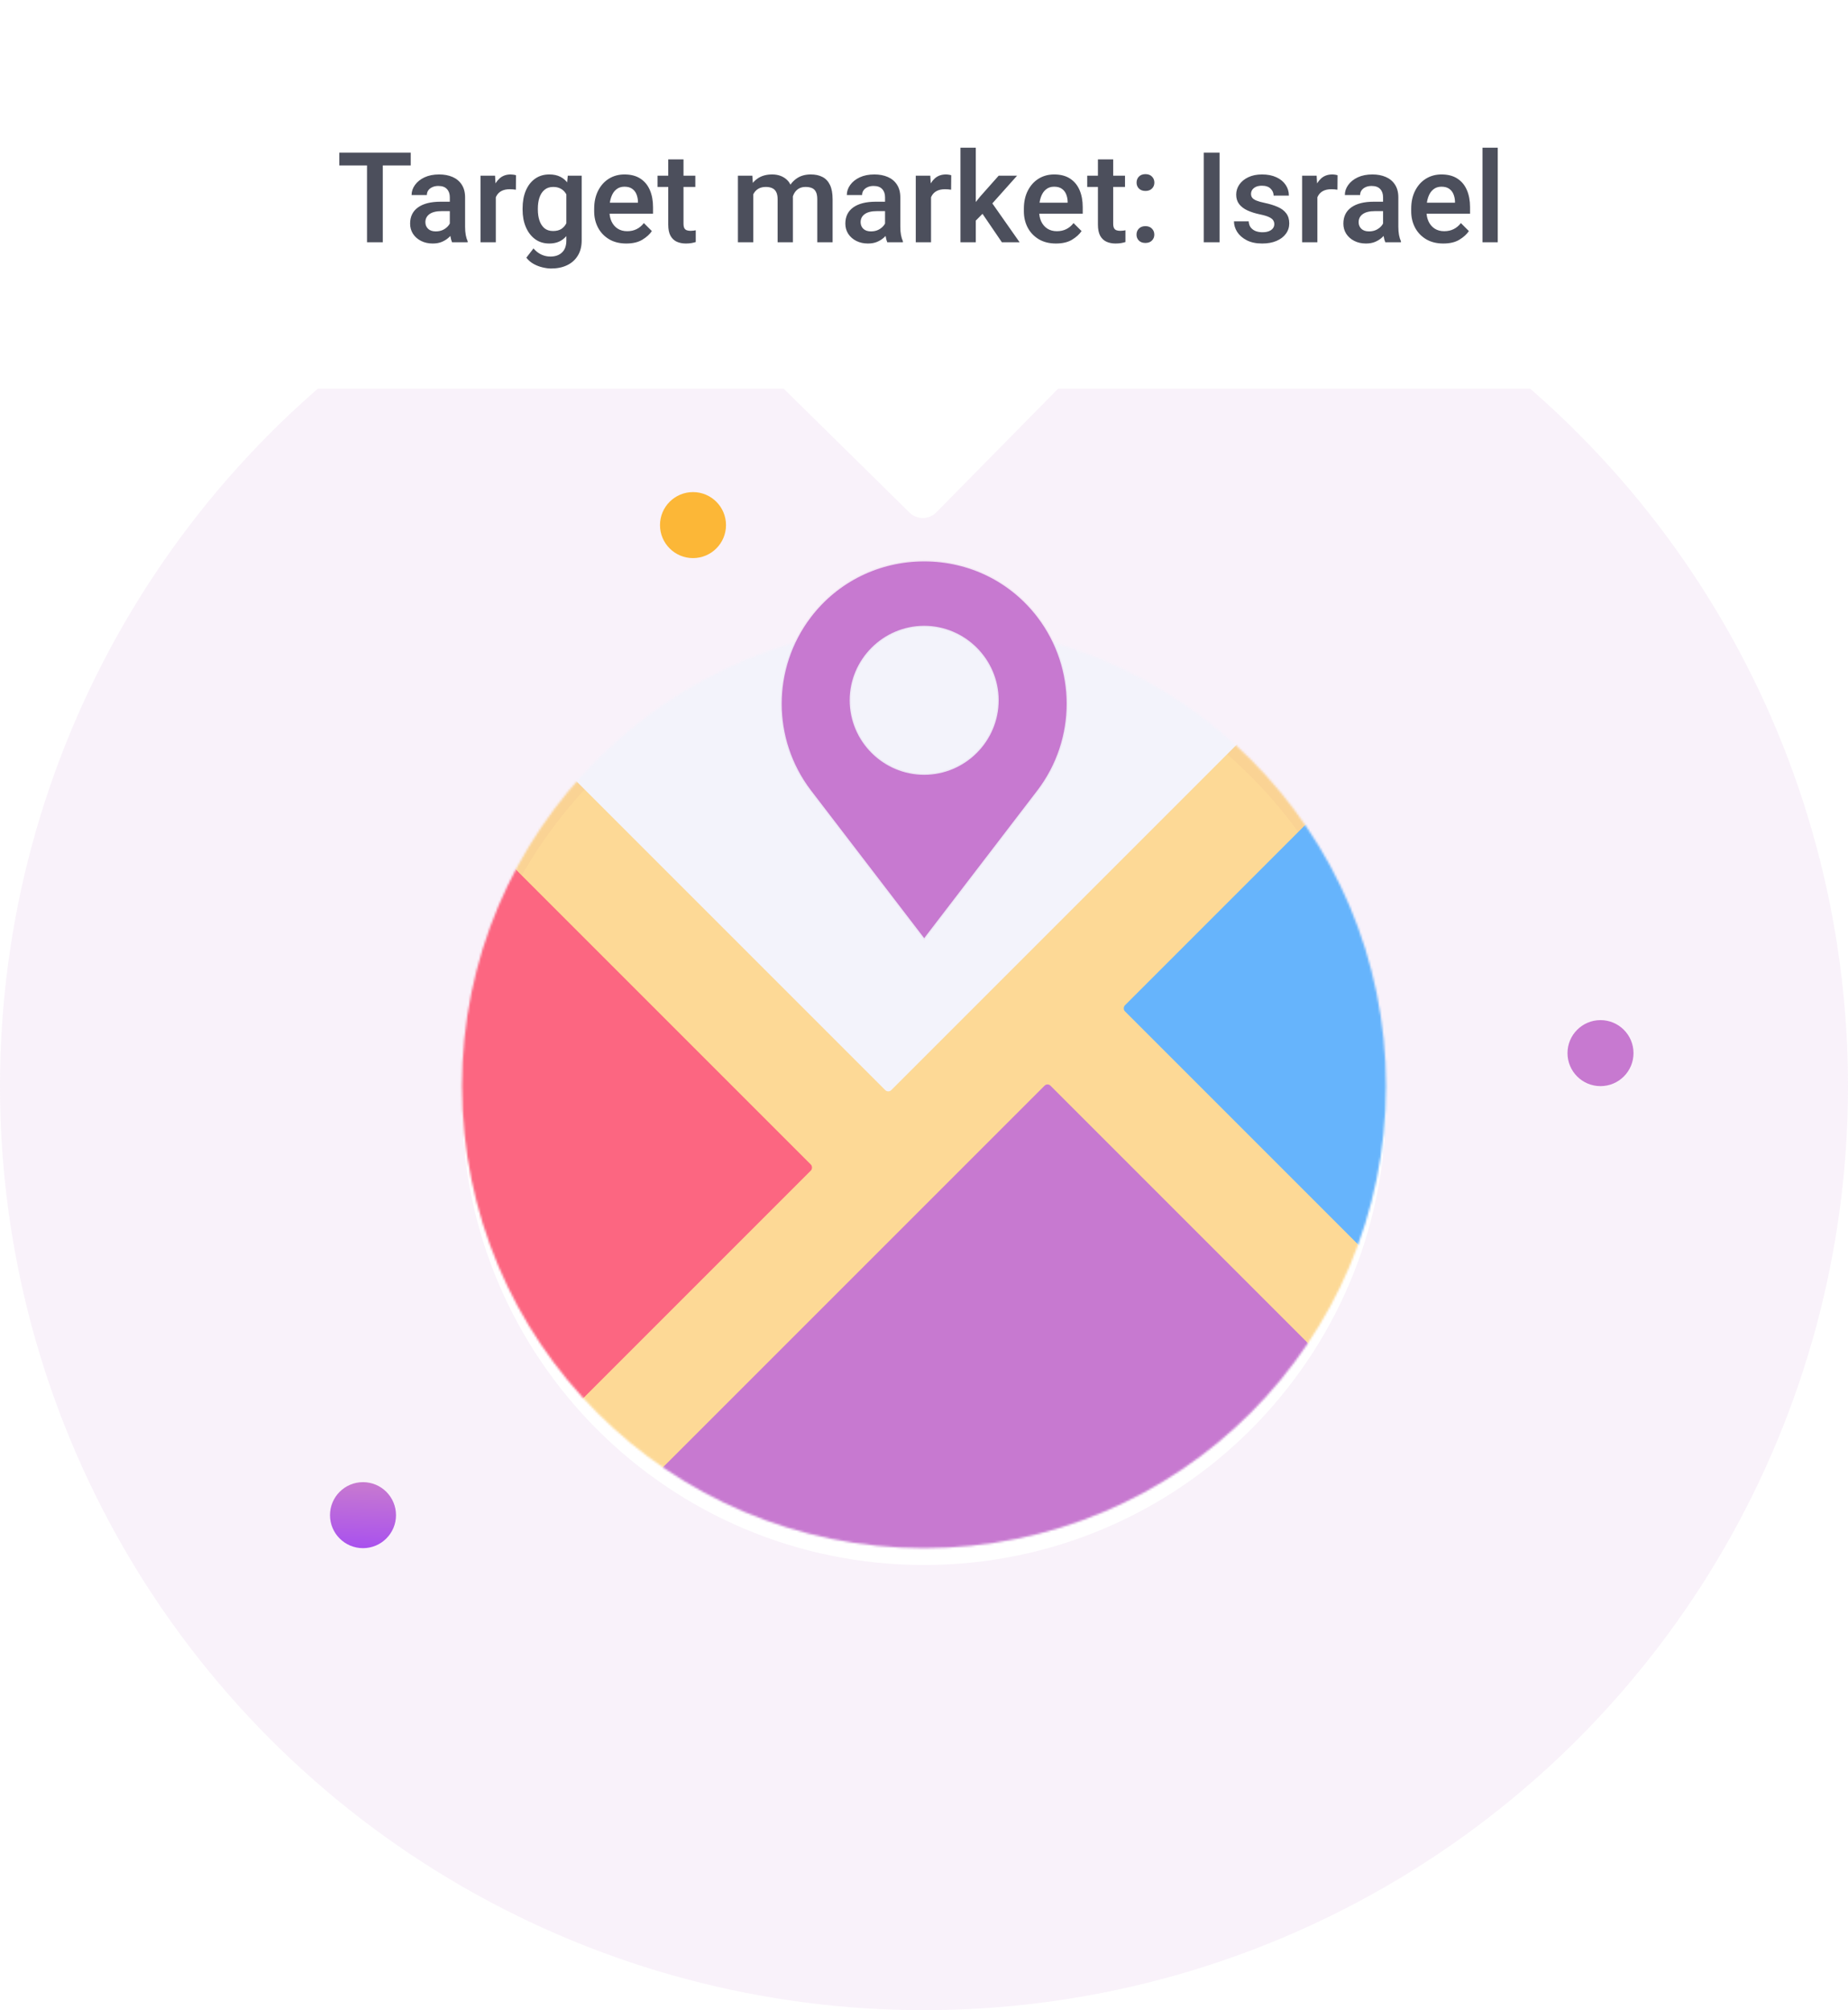
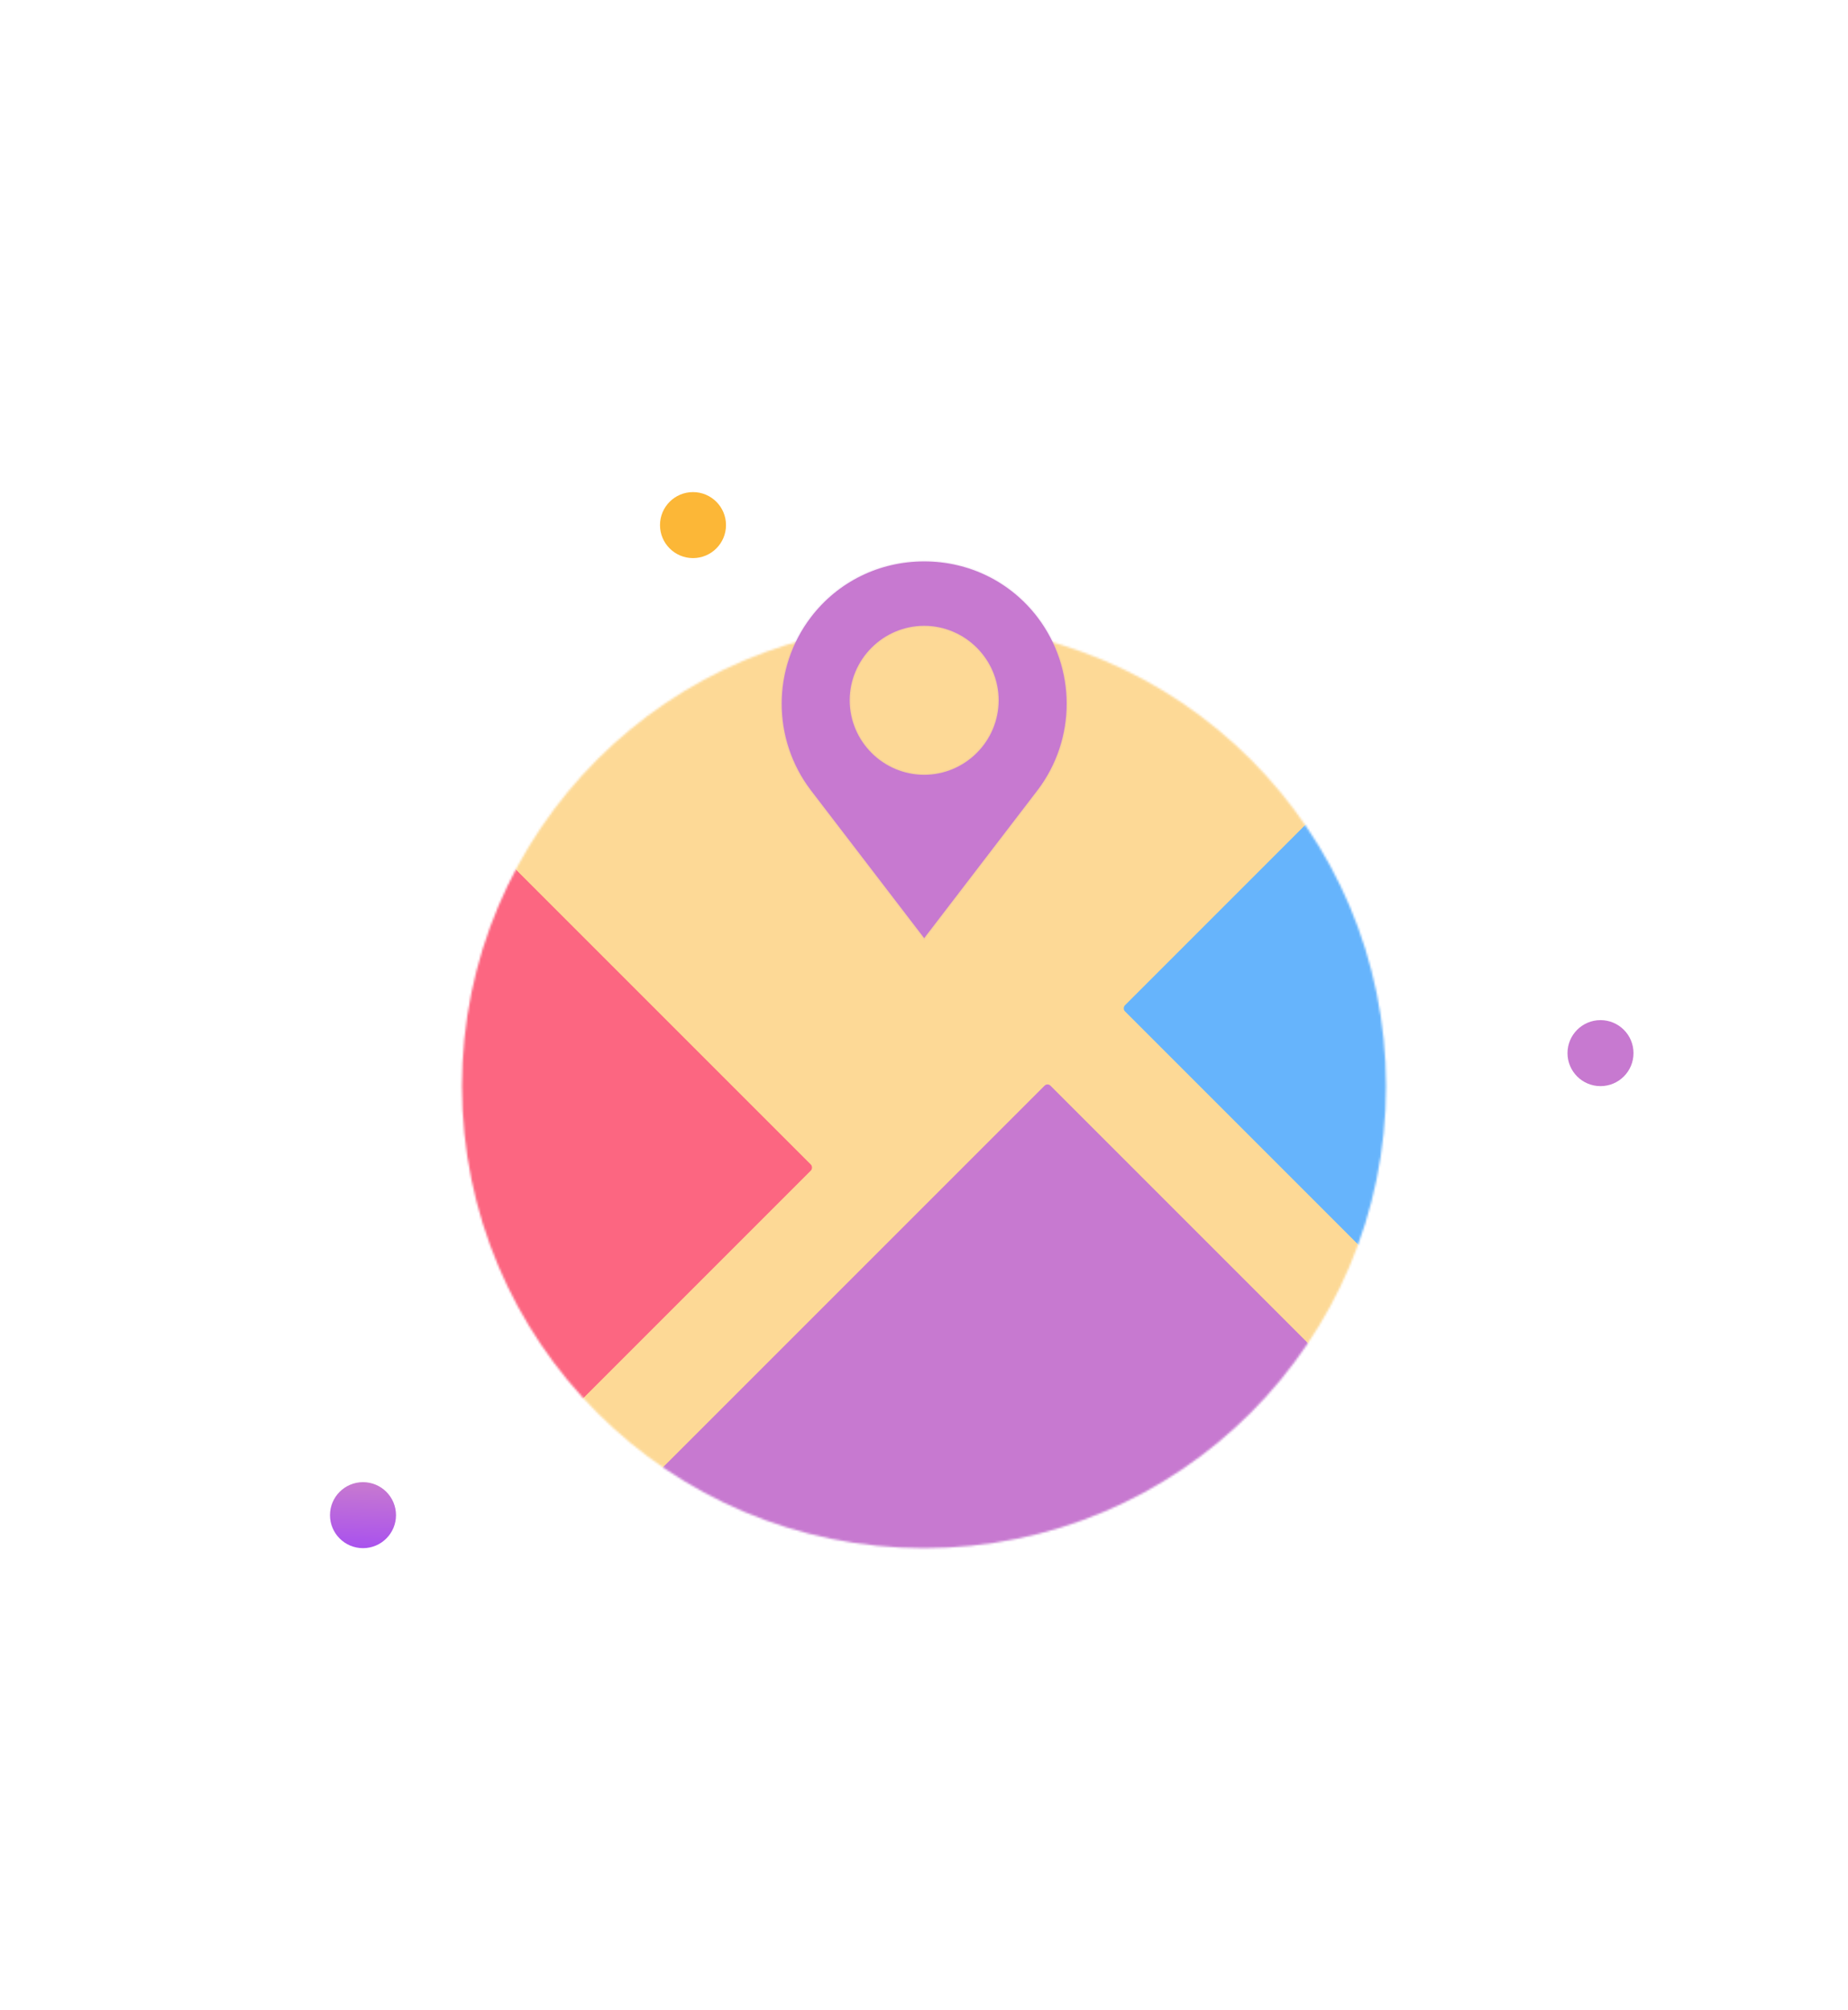
<svg xmlns="http://www.w3.org/2000/svg" width="878" height="955" viewBox="0 0 878 955" fill="none">
-   <circle cx="439" cy="516" r="439" fill="#C779D0" fill-opacity="0.1" />
  <circle cx="329.25" cy="249.465" r="15.679" fill="#FCB737" />
  <circle cx="760.411" cy="500.321" r="15.679" fill="#C779D0" />
  <circle cx="172.464" cy="719.821" r="15.679" fill="url(#paint0_linear_304_496)" />
  <g filter="url(#filter0_d_304_496)">
    <path d="M439 296.5C317.777 296.5 219.5 394.771 219.5 516C219.5 637.229 317.777 735.5 439 735.5C560.223 735.5 658.5 637.229 658.5 516C658.5 394.771 560.223 296.5 439 296.5Z" fill="white" />
  </g>
  <mask id="mask0_304_496" style="mask-type:alpha" maskUnits="userSpaceOnUse" x="219" y="296" width="440" height="440">
    <path d="M439 296.5C317.777 296.5 219.5 394.771 219.5 516C219.5 637.229 317.777 735.5 439 735.5C560.223 735.5 658.5 637.229 658.5 516C658.5 394.771 560.223 296.5 439 296.5Z" fill="white" />
  </mask>
  <g mask="url(#mask0_304_496)">
    <rect x="477.179" y="-11" width="722" height="767" transform="rotate(45 477.179 -11)" fill="#FCB737" fill-opacity="0.52" />
-     <rect x="401.519" y="64.66" width="336" height="307" rx="2" transform="rotate(45 401.519 64.66)" fill="#F3F3FB" />
    <rect x="149.082" y="317.098" width="336" height="307" rx="2" transform="rotate(45 149.082 317.098)" fill="#FC6681" />
    <rect x="750.122" y="261.943" width="336" height="307" rx="2" transform="rotate(45 750.122 261.943)" fill="#66B4FC" />
    <rect x="497.685" y="514.38" width="336" height="307" rx="2" transform="rotate(45 497.685 514.38)" fill="#C779D0" />
  </g>
  <path d="M492.934 293.264C480.041 276.327 460.322 266.72 439.086 266.72C417.851 266.72 398.132 276.327 385.239 293.264C366.784 317.534 366.784 351.157 385.239 375.426L439.086 445.706L492.934 375.426C511.388 351.157 511.388 317.534 492.934 293.264V293.264ZM439.086 297.309C458.553 297.309 474.479 313.236 474.479 332.702C474.479 352.168 458.552 368.094 439.086 368.094C419.62 368.094 403.694 352.168 403.694 332.702C403.694 313.236 419.62 297.309 439.086 297.309Z" fill="#C779D0" stroke="#C779D0" stroke-opacity="0.1" stroke-width="1.196" stroke-miterlimit="10" />
  <g filter="url(#filter1_d_304_496)">
    <rect x="47" y="3" width="784.725" height="180.36" rx="8.985" fill="white" />
  </g>
  <path d="M444.831 243.428C441.349 246.964 435.66 247.007 432.125 243.526L372.295 184.606L435.315 120.613C436.532 119.376 438.522 119.361 439.758 120.579L503.751 183.599L444.831 243.428Z" fill="white" />
-   <path d="M181.863 115.104H174.375V72.52H181.863V115.104ZM195.141 78.603H161.214V72.52H195.141V78.603ZM213.714 93.724C213.714 92.087 213.255 90.78 212.339 89.805C211.442 88.83 210.077 88.343 208.244 88.343C207.152 88.343 206.197 88.538 205.378 88.928C204.559 89.298 203.925 89.805 203.477 90.449C203.028 91.092 202.804 91.823 202.804 92.642H195.551C195.551 90.946 196.087 89.357 197.159 87.875C198.232 86.374 199.743 85.165 201.693 84.248C203.662 83.332 205.983 82.874 208.654 82.874C211.033 82.874 213.148 83.273 215.001 84.073C216.853 84.872 218.306 86.081 219.358 87.699C220.431 89.318 220.967 91.346 220.967 93.783V107.734C220.967 109.216 221.074 110.522 221.289 111.653C221.503 112.784 221.806 113.769 222.195 114.607V115.104H214.767C214.435 114.344 214.172 113.359 213.977 112.15C213.801 110.942 213.714 109.762 213.714 108.612V93.724ZM214.825 100.305H209.853C207.279 100.305 205.339 100.783 204.033 101.738C202.746 102.674 202.102 103.951 202.102 105.57C202.102 106.818 202.531 107.861 203.389 108.699C204.247 109.518 205.456 109.928 207.016 109.928C208.439 109.928 209.677 109.645 210.73 109.079C211.803 108.495 212.641 107.783 213.246 106.944C213.85 106.086 214.162 105.287 214.182 104.546L216.492 107.793C216.258 108.592 215.858 109.45 215.293 110.366C214.747 111.263 214.016 112.121 213.099 112.94C212.203 113.74 211.13 114.403 209.882 114.929C208.654 115.436 207.221 115.689 205.583 115.689C203.516 115.689 201.673 115.28 200.055 114.461C198.437 113.642 197.159 112.521 196.224 111.098C195.307 109.655 194.849 108.036 194.849 106.242C194.849 102.889 196.107 100.315 198.622 98.521C201.137 96.727 204.705 95.83 209.326 95.83H214.767L214.825 100.305ZM235.562 115.104H228.308V83.459H235.211L235.562 89.659V115.104ZM245.096 90.127C244.648 90.049 244.17 89.99 243.663 89.951C243.176 89.912 242.688 89.893 242.201 89.893C240.602 89.893 239.266 90.186 238.194 90.77C237.141 91.336 236.342 92.155 235.796 93.227C235.25 94.28 234.928 95.528 234.83 96.971L233.163 97C233.163 94.329 233.514 91.931 234.216 89.805C234.918 87.68 235.971 85.993 237.375 84.745C238.779 83.498 240.534 82.874 242.64 82.874C243.049 82.874 243.507 82.912 244.014 82.99C244.521 83.069 244.901 83.156 245.155 83.254L245.096 90.127ZM276.362 83.459V114.198C276.362 117.045 275.748 119.462 274.52 121.451C273.291 123.46 271.585 124.98 269.401 126.014C267.237 127.047 264.722 127.564 261.855 127.564C260.646 127.564 259.301 127.389 257.819 127.038C256.357 126.706 254.933 126.16 253.549 125.4C252.165 124.639 251.004 123.645 250.069 122.416L253.461 118.029C254.592 119.336 255.83 120.301 257.176 120.925C258.541 121.568 259.974 121.89 261.475 121.89C263.834 121.89 265.687 121.237 267.032 119.93C268.397 118.624 269.08 116.752 269.08 114.315V90.653L269.752 83.459H276.362ZM248.284 99.018C248.284 95.82 248.791 93.013 249.805 90.595C250.839 88.158 252.301 86.266 254.192 84.921C256.103 83.556 258.365 82.874 260.978 82.874C263.045 82.874 264.809 83.254 266.272 84.014C267.734 84.755 268.943 85.828 269.898 87.231C270.873 88.616 271.634 90.273 272.18 92.204C272.745 94.114 273.164 96.23 273.437 98.55V100.247C273.086 103.249 272.433 105.911 271.478 108.231C270.522 110.552 269.177 112.375 267.442 113.701C265.726 115.026 263.552 115.689 260.919 115.689C258.346 115.689 256.113 114.997 254.222 113.613C252.33 112.209 250.868 110.298 249.835 107.88C248.801 105.463 248.284 102.713 248.284 99.632V99.018ZM255.538 99.632C255.538 101.504 255.791 103.21 256.298 104.751C256.805 106.272 257.585 107.49 258.638 108.407C259.711 109.304 261.085 109.752 262.762 109.752C264.4 109.752 265.736 109.411 266.769 108.728C267.802 108.027 268.602 107.081 269.167 105.891C269.752 104.702 270.152 103.366 270.366 101.885V96.942C270.249 95.772 270.015 94.69 269.664 93.695C269.333 92.701 268.855 91.843 268.231 91.121C267.627 90.4 266.876 89.835 265.979 89.425C265.082 89.016 264.029 88.811 262.821 88.811C261.144 88.811 259.769 89.269 258.697 90.186C257.624 91.082 256.825 92.311 256.298 93.871C255.791 95.411 255.538 97.127 255.538 99.018V99.632ZM297.538 115.689C294.398 115.689 291.688 115.017 289.407 113.671C287.125 112.306 285.371 110.474 284.142 108.173C282.914 105.852 282.299 103.259 282.299 100.393V99.194C282.299 95.898 282.923 93.032 284.171 90.595C285.419 88.138 287.125 86.237 289.29 84.892C291.474 83.546 293.94 82.874 296.689 82.874C299.731 82.874 302.256 83.537 304.265 84.862C306.273 86.169 307.774 87.992 308.769 90.332C309.763 92.652 310.26 95.343 310.26 98.404V101.534H285.78V96.298H303.095V95.743C303.056 94.514 302.822 93.364 302.393 92.291C301.964 91.219 301.281 90.351 300.345 89.688C299.429 89.025 298.2 88.694 296.66 88.694C295.12 88.694 293.823 89.132 292.77 90.01C291.717 90.868 290.918 92.087 290.372 93.666C289.826 95.226 289.553 97.068 289.553 99.194V100.393C289.553 102.187 289.884 103.795 290.547 105.219C291.21 106.642 292.175 107.773 293.443 108.612C294.71 109.43 296.221 109.84 297.976 109.84C299.673 109.84 301.174 109.508 302.48 108.845C303.806 108.183 304.947 107.227 305.902 105.979L309.705 109.781C308.71 111.283 307.209 112.648 305.2 113.876C303.212 115.085 300.657 115.689 297.538 115.689ZM330.353 88.811H312.395V83.459H330.353V88.811ZM324.738 75.708V106.184C324.738 107.159 324.874 107.9 325.147 108.407C325.42 108.894 325.81 109.226 326.317 109.401C326.824 109.577 327.409 109.664 328.072 109.664C328.56 109.664 329.028 109.635 329.476 109.577C329.925 109.518 330.285 109.46 330.558 109.401V114.988C329.973 115.182 329.291 115.348 328.511 115.485C327.75 115.621 326.853 115.689 325.82 115.689C324.202 115.689 322.759 115.397 321.491 114.812C320.244 114.227 319.259 113.281 318.537 111.975C317.835 110.649 317.484 108.894 317.484 106.71V75.708H324.738ZM357.876 115.104H350.593V83.459H357.437L357.876 89.922V115.104ZM354.22 98.17C354.22 95.226 354.688 92.603 355.623 90.302C356.579 88.002 357.993 86.188 359.864 84.862C361.736 83.537 364.066 82.874 366.855 82.874C369.721 82.874 372.08 83.741 373.933 85.477C375.785 87.212 376.711 90.059 376.711 94.017V115.104H369.458V94.69C369.458 93.208 369.224 92.038 368.756 91.18C368.307 90.322 367.664 89.718 366.825 89.367C366.006 88.996 365.022 88.811 363.871 88.811C362.565 88.811 361.454 89.055 360.537 89.542C359.64 90.01 358.909 90.673 358.344 91.531C357.778 92.389 357.359 93.383 357.086 94.514C356.832 95.645 356.706 96.854 356.706 98.141L354.22 98.17ZM372.85 97.146C372.87 94.553 373.348 92.174 374.284 90.01C375.219 87.846 376.604 86.12 378.437 84.833C380.27 83.527 382.531 82.874 385.222 82.874C387.367 82.874 389.21 83.273 390.75 84.073C392.29 84.853 393.48 86.11 394.318 87.846C395.157 89.561 395.576 91.843 395.576 94.69V115.104H388.293V94.631C388.293 93.091 388.059 91.901 387.591 91.063C387.143 90.205 386.499 89.62 385.661 89.308C384.842 88.977 383.867 88.811 382.736 88.811C381.664 88.811 380.718 89.006 379.899 89.396C379.1 89.786 378.427 90.332 377.881 91.034C377.355 91.716 376.945 92.525 376.653 93.461C376.38 94.378 376.243 95.372 376.243 96.445L372.85 97.146ZM420.495 93.724C420.495 92.087 420.037 90.78 419.12 89.805C418.223 88.83 416.858 88.343 415.026 88.343C413.934 88.343 412.978 88.538 412.159 88.928C411.34 89.298 410.707 89.805 410.258 90.449C409.81 91.092 409.585 91.823 409.585 92.642H402.332C402.332 90.946 402.868 89.357 403.941 87.875C405.013 86.374 406.524 85.165 408.474 84.248C410.443 83.332 412.764 82.874 415.435 82.874C417.814 82.874 419.929 83.273 421.782 84.073C423.634 84.872 425.087 86.081 426.14 87.699C427.212 89.318 427.748 91.346 427.748 93.783V107.734C427.748 109.216 427.856 110.522 428.07 111.653C428.284 112.784 428.587 113.769 428.977 114.607V115.104H421.548C421.216 114.344 420.953 113.359 420.758 112.15C420.583 110.942 420.495 109.762 420.495 108.612V93.724ZM421.606 100.305H416.634C414.06 100.305 412.12 100.783 410.814 101.738C409.527 102.674 408.884 103.951 408.884 105.57C408.884 106.818 409.312 107.861 410.17 108.699C411.028 109.518 412.237 109.928 413.797 109.928C415.221 109.928 416.459 109.645 417.512 109.079C418.584 108.495 419.422 107.783 420.027 106.944C420.631 106.086 420.943 105.287 420.963 104.546L423.273 107.793C423.039 108.592 422.64 109.45 422.074 110.366C421.528 111.263 420.797 112.121 419.881 112.94C418.984 113.74 417.911 114.403 416.663 114.929C415.435 115.436 414.002 115.689 412.364 115.689C410.297 115.689 408.455 115.28 406.836 114.461C405.218 113.642 403.941 112.521 403.005 111.098C402.088 109.655 401.63 108.036 401.63 106.242C401.63 102.889 402.888 100.315 405.403 98.521C407.918 96.727 411.487 95.83 416.108 95.83H421.548L421.606 100.305ZM442.343 115.104H435.089V83.459H441.992L442.343 89.659V115.104ZM451.878 90.127C451.429 90.049 450.951 89.99 450.445 89.951C449.957 89.912 449.47 89.893 448.982 89.893C447.383 89.893 446.048 90.186 444.975 90.77C443.922 91.336 443.123 92.155 442.577 93.227C442.031 94.28 441.709 95.528 441.612 96.971L439.945 97C439.945 94.329 440.296 91.931 440.998 89.805C441.699 87.68 442.752 85.993 444.156 84.745C445.56 83.498 447.315 82.874 449.421 82.874C449.83 82.874 450.289 82.912 450.795 82.99C451.302 83.069 451.683 83.156 451.936 83.254L451.878 90.127ZM463.606 115.104H456.323V70.18H463.606V115.104ZM469.543 98.784L461.91 106.535L459.979 100.481L465.741 93.315L474.486 83.459H483.231L469.543 98.784ZM465.946 100.334L470.538 95.304L484.43 115.104H476.007L465.946 100.334ZM501.686 115.689C498.547 115.689 495.837 115.017 493.556 113.671C491.274 112.306 489.519 110.474 488.291 108.173C487.063 105.852 486.448 103.259 486.448 100.393V99.194C486.448 95.898 487.072 93.032 488.32 90.595C489.568 88.138 491.274 86.237 493.439 84.892C495.622 83.546 498.089 82.874 500.838 82.874C503.88 82.874 506.405 83.537 508.413 84.862C510.422 86.169 511.923 87.992 512.918 90.332C513.912 92.652 514.409 95.343 514.409 98.404V101.534H489.929V96.298H507.244V95.743C507.205 94.514 506.971 93.364 506.542 92.291C506.113 91.219 505.43 90.351 504.494 89.688C503.578 89.025 502.349 88.694 500.809 88.694C499.269 88.694 497.972 89.132 496.919 90.01C495.866 90.868 495.067 92.087 494.521 93.666C493.975 95.226 493.702 97.068 493.702 99.194V100.393C493.702 102.187 494.033 103.795 494.696 105.219C495.359 106.642 496.324 107.773 497.592 108.612C498.859 109.43 500.37 109.84 502.125 109.84C503.822 109.84 505.323 109.508 506.629 108.845C507.955 108.183 509.096 107.227 510.051 105.979L513.854 109.781C512.859 111.283 511.358 112.648 509.349 113.876C507.361 115.085 504.806 115.689 501.686 115.689ZM534.502 88.811H516.544V83.459H534.502V88.811ZM528.887 75.708V106.184C528.887 107.159 529.023 107.9 529.296 108.407C529.569 108.894 529.959 109.226 530.466 109.401C530.973 109.577 531.558 109.664 532.221 109.664C532.709 109.664 533.176 109.635 533.625 109.577C534.073 109.518 534.434 109.46 534.707 109.401V114.988C534.122 115.182 533.44 115.348 532.66 115.485C531.899 115.621 531.002 115.689 529.969 115.689C528.351 115.689 526.908 115.397 525.64 114.812C524.392 114.227 523.408 113.281 522.686 111.975C521.984 110.649 521.633 108.894 521.633 106.71V75.708H528.887ZM539.972 111.478C539.972 110.327 540.342 109.372 541.083 108.612C541.844 107.832 542.877 107.442 544.183 107.442C545.509 107.442 546.543 107.832 547.284 108.612C548.044 109.372 548.424 110.327 548.424 111.478C548.424 112.589 548.044 113.525 547.284 114.286C546.543 115.046 545.509 115.426 544.183 115.426C542.877 115.426 541.844 115.046 541.083 114.286C540.342 113.525 539.972 112.589 539.972 111.478ZM540.001 86.763C540.001 85.613 540.371 84.658 541.112 83.897C541.873 83.117 542.906 82.727 544.213 82.727C545.539 82.727 546.572 83.117 547.313 83.897C548.073 84.658 548.454 85.613 548.454 86.763C548.454 87.875 548.073 88.811 547.313 89.571C546.572 90.332 545.539 90.712 544.213 90.712C542.906 90.712 541.873 90.332 541.112 89.571C540.371 88.811 540.001 87.875 540.001 86.763ZM579.427 115.104H571.91V72.52H579.427V115.104ZM605.428 106.476C605.428 105.813 605.253 105.209 604.902 104.663C604.57 104.117 603.917 103.61 602.942 103.142C601.967 102.674 600.534 102.245 598.643 101.855C596.4 101.387 594.421 100.763 592.705 99.983C591.009 99.204 589.683 98.199 588.728 96.971C587.792 95.743 587.324 94.241 587.324 92.467C587.324 90.751 587.811 89.171 588.786 87.729C589.781 86.266 591.194 85.096 593.027 84.219C594.879 83.322 597.063 82.874 599.579 82.874C602.23 82.874 604.512 83.322 606.422 84.219C608.333 85.096 609.796 86.296 610.81 87.816C611.843 89.318 612.36 91.024 612.36 92.935H605.106C605.106 91.687 604.638 90.595 603.702 89.659C602.786 88.704 601.402 88.226 599.549 88.226C598.399 88.226 597.434 88.411 596.654 88.782C595.893 89.152 595.318 89.63 594.928 90.215C594.558 90.8 594.372 91.443 594.372 92.145C594.372 92.828 594.558 93.422 594.928 93.929C595.318 94.436 595.971 94.885 596.888 95.275C597.824 95.665 599.13 96.035 600.807 96.386C603.225 96.893 605.311 97.536 607.066 98.316C608.821 99.077 610.166 100.091 611.102 101.358C612.058 102.606 612.535 104.195 612.535 106.125C612.535 107.978 611.999 109.625 610.927 111.068C609.874 112.511 608.382 113.642 606.452 114.461C604.541 115.28 602.279 115.689 599.666 115.689C596.761 115.689 594.314 115.173 592.325 114.139C590.336 113.106 588.825 111.79 587.792 110.191C586.778 108.573 586.271 106.896 586.271 105.16H593.261C593.339 106.408 593.69 107.412 594.314 108.173C594.957 108.933 595.757 109.489 596.712 109.84C597.687 110.171 598.701 110.337 599.754 110.337C601.002 110.337 602.035 110.171 602.854 109.84C603.693 109.508 604.326 109.06 604.755 108.495C605.204 107.91 605.428 107.237 605.428 106.476ZM625.901 115.104H618.648V83.459H625.55L625.901 89.659V115.104ZM635.436 90.127C634.988 90.049 634.51 89.99 634.003 89.951C633.516 89.912 633.028 89.893 632.541 89.893C630.942 89.893 629.606 90.186 628.534 90.77C627.481 91.336 626.681 92.155 626.135 93.227C625.589 94.28 625.268 95.528 625.17 96.971L623.503 97C623.503 94.329 623.854 91.931 624.556 89.805C625.258 87.68 626.311 85.993 627.715 84.745C629.119 83.498 630.874 82.874 632.979 82.874C633.389 82.874 633.847 82.912 634.354 82.99C634.861 83.069 635.241 83.156 635.495 83.254L635.436 90.127ZM657.109 93.724C657.109 92.087 656.651 90.78 655.734 89.805C654.837 88.83 653.472 88.343 651.639 88.343C650.547 88.343 649.592 88.538 648.773 88.928C647.954 89.298 647.32 89.805 646.872 90.449C646.424 91.092 646.199 91.823 646.199 92.642H638.946C638.946 90.946 639.482 89.357 640.555 87.875C641.627 86.374 643.138 85.165 645.088 84.248C647.057 83.332 649.378 82.874 652.049 82.874C654.428 82.874 656.543 83.273 658.396 84.073C660.248 84.872 661.701 86.081 662.754 87.699C663.826 89.318 664.362 91.346 664.362 93.783V107.734C664.362 109.216 664.469 110.522 664.684 111.653C664.898 112.784 665.201 113.769 665.591 114.607V115.104H658.162C657.83 114.344 657.567 113.359 657.372 112.15C657.196 110.942 657.109 109.762 657.109 108.612V93.724ZM658.22 100.305H653.248C650.674 100.305 648.734 100.783 647.428 101.738C646.141 102.674 645.497 103.951 645.497 105.57C645.497 106.818 645.926 107.861 646.784 108.699C647.642 109.518 648.851 109.928 650.411 109.928C651.834 109.928 653.073 109.645 654.125 109.079C655.198 108.495 656.036 107.783 656.641 106.944C657.245 106.086 657.557 105.287 657.577 104.546L659.887 107.793C659.653 108.592 659.254 109.45 658.688 110.366C658.142 111.263 657.411 112.121 656.495 112.94C655.598 113.74 654.525 114.403 653.277 114.929C652.049 115.436 650.616 115.689 648.978 115.689C646.911 115.689 645.068 115.28 643.45 114.461C641.832 113.642 640.555 112.521 639.619 111.098C638.702 109.655 638.244 108.036 638.244 106.242C638.244 102.889 639.502 100.315 642.017 98.521C644.532 96.727 648.1 95.83 652.722 95.83H658.162L658.22 100.305ZM685.713 115.689C682.574 115.689 679.863 115.017 677.582 113.671C675.301 112.306 673.546 110.474 672.318 108.173C671.089 105.852 670.475 103.259 670.475 100.393V99.194C670.475 95.898 671.099 93.032 672.347 90.595C673.595 88.138 675.301 86.237 677.465 84.892C679.649 83.546 682.115 82.874 684.865 82.874C687.907 82.874 690.432 83.537 692.44 84.862C694.448 86.169 695.95 87.992 696.944 90.332C697.938 92.652 698.436 95.343 698.436 98.404V101.534H673.955V96.298H691.27V95.743C691.231 94.514 690.997 93.364 690.568 92.291C690.139 91.219 689.457 90.351 688.521 89.688C687.604 89.025 686.376 88.694 684.836 88.694C683.295 88.694 681.998 89.132 680.946 90.01C679.893 90.868 679.093 92.087 678.547 93.666C678.001 95.226 677.728 97.068 677.728 99.194V100.393C677.728 102.187 678.06 103.795 678.723 105.219C679.386 106.642 680.351 107.773 681.618 108.612C682.886 109.43 684.397 109.84 686.152 109.84C687.848 109.84 689.349 109.508 690.656 108.845C691.982 108.183 693.122 107.227 694.078 105.979L697.88 109.781C696.886 111.283 695.384 112.648 693.376 113.876C691.387 115.085 688.833 115.689 685.713 115.689ZM711.597 115.104H704.344V70.18H711.597V115.104Z" fill="#4C4F5C" />
  <defs>
    <filter id="filter0_d_304_496" x="195.5" y="280.5" width="487" height="487" filterUnits="userSpaceOnUse" color-interpolation-filters="sRGB">
      <feFlood flood-opacity="0" result="BackgroundImageFix" />
      <feColorMatrix in="SourceAlpha" type="matrix" values="0 0 0 0 0 0 0 0 0 0 0 0 0 0 0 0 0 0 127 0" result="hardAlpha" />
      <feOffset dy="8" />
      <feGaussianBlur stdDeviation="12" />
      <feColorMatrix type="matrix" values="0 0 0 0 0.78 0 0 0 0 0.475 0 0 0 0 0.816 0 0 0 0.2 0" />
      <feBlend mode="normal" in2="BackgroundImageFix" result="effect1_dropShadow_304_496" />
      <feBlend mode="normal" in="SourceGraphic" in2="effect1_dropShadow_304_496" result="shape" />
    </filter>
    <filter id="filter1_d_304_496" x="43.858" y="0.486" width="792.266" height="187.902" filterUnits="userSpaceOnUse" color-interpolation-filters="sRGB">
      <feFlood flood-opacity="0" result="BackgroundImageFix" />
      <feColorMatrix in="SourceAlpha" type="matrix" values="0 0 0 0 0 0 0 0 0 0 0 0 0 0 0 0 0 0 127 0" result="hardAlpha" />
      <feOffset dx="0.628" dy="1.257" />
      <feGaussianBlur stdDeviation="1.885" />
      <feColorMatrix type="matrix" values="0 0 0 0 0.221 0 0 0 0 0.236 0 0 0 0 0.298 0 0 0 0.06 0" />
      <feBlend mode="normal" in2="BackgroundImageFix" result="effect1_dropShadow_304_496" />
      <feBlend mode="normal" in="SourceGraphic" in2="effect1_dropShadow_304_496" result="shape" />
    </filter>
    <linearGradient id="paint0_linear_304_496" x1="172.464" y1="735.562" x2="173.508" y2="704.858" gradientUnits="userSpaceOnUse">
      <stop stop-color="#A951EE" />
      <stop offset="1" stop-color="#C779D0" />
    </linearGradient>
  </defs>
</svg>